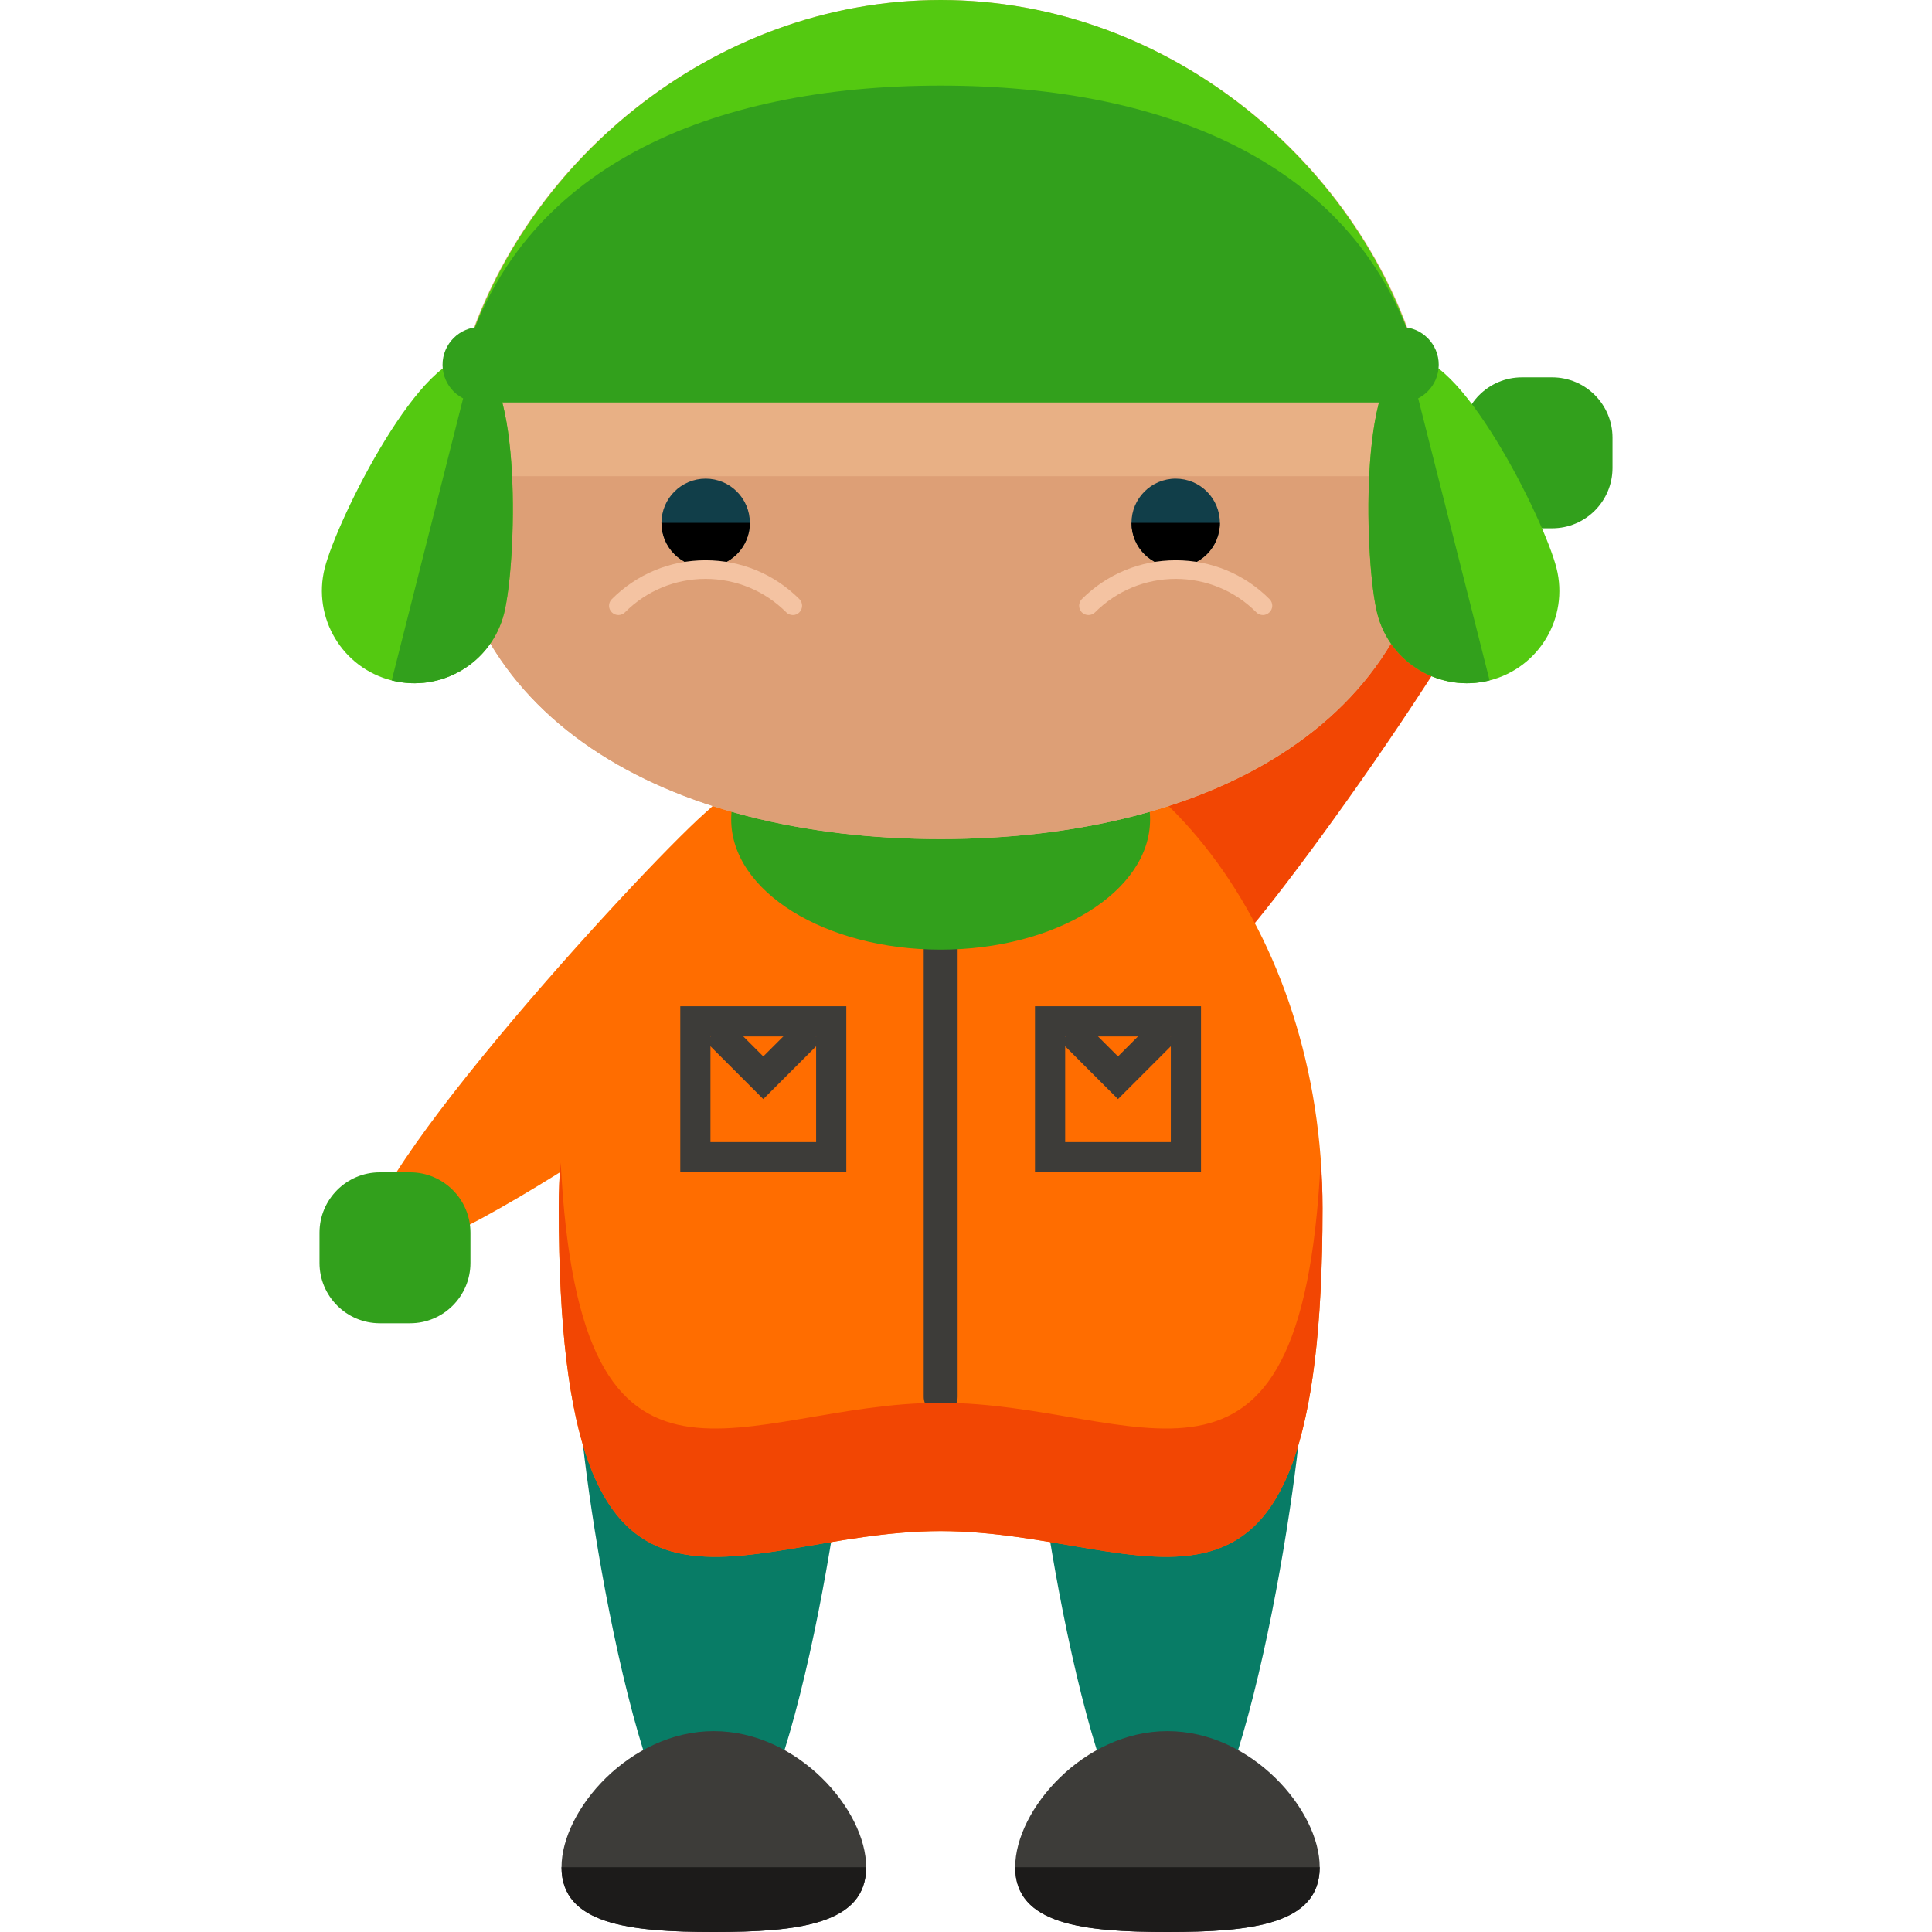
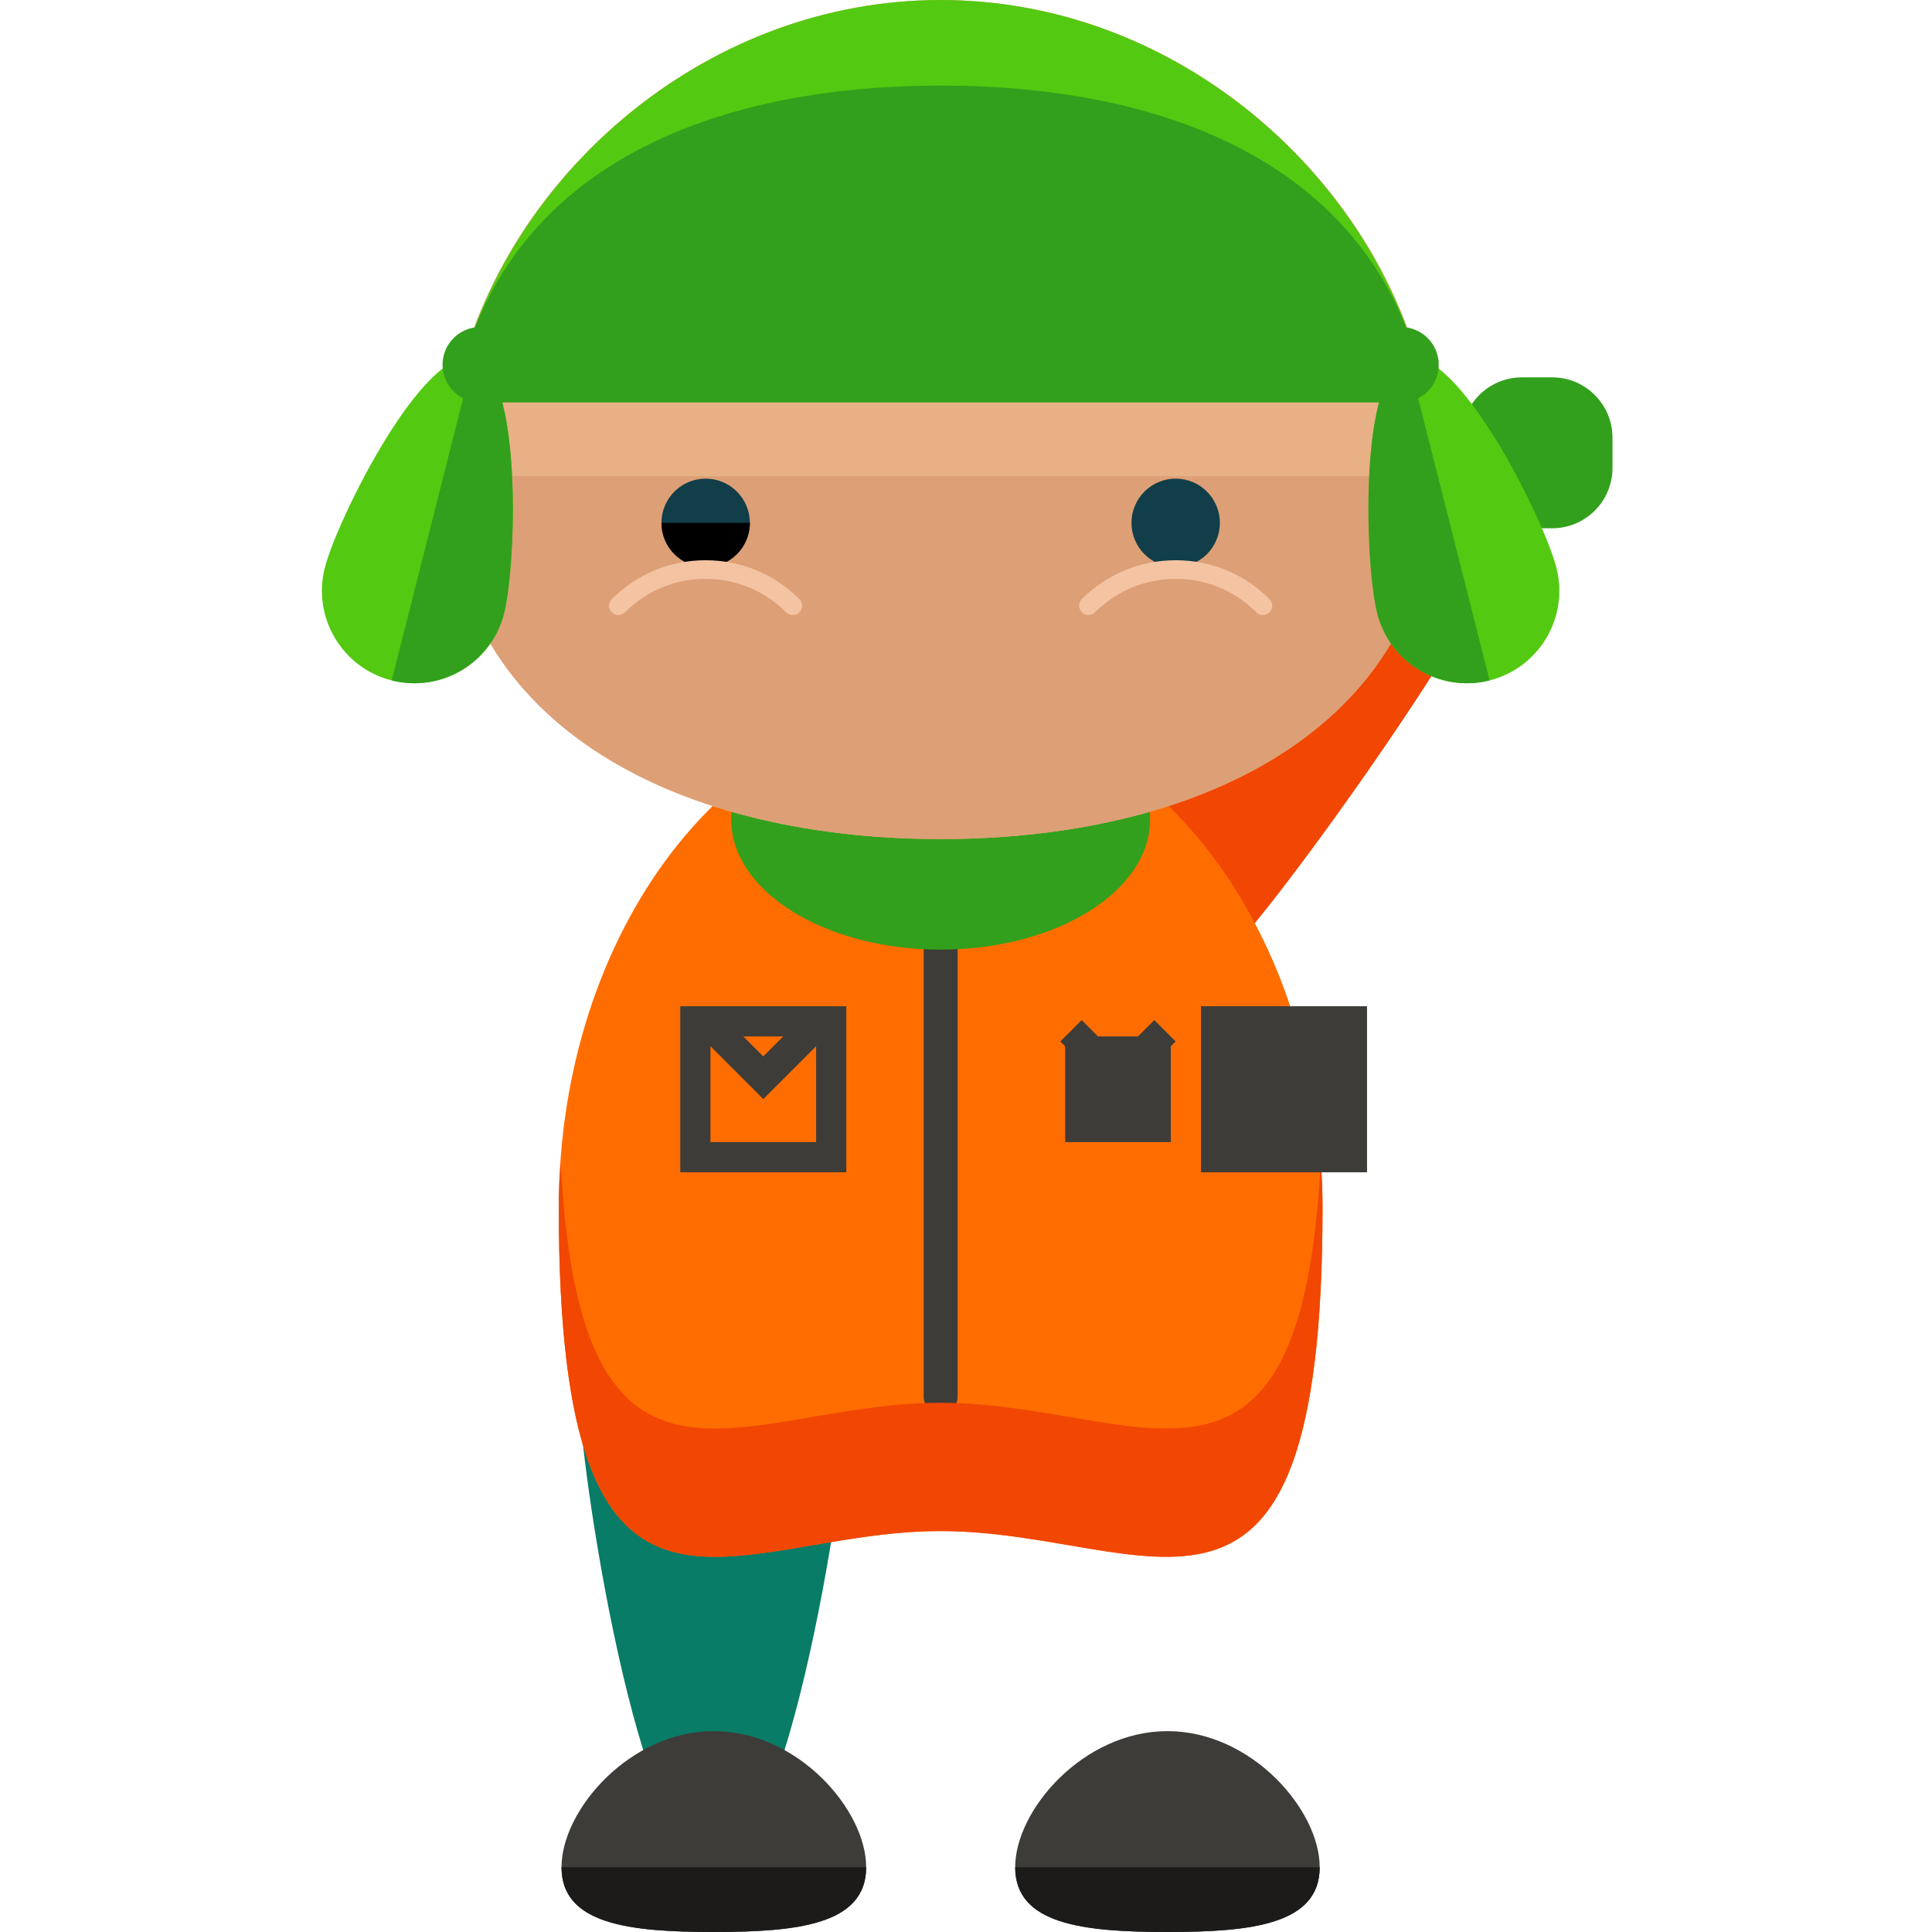
<svg xmlns="http://www.w3.org/2000/svg" height="800px" width="800px" version="1.1" id="Layer_1" viewBox="0 0 504.123 504.123" xml:space="preserve">
  <path style="fill:#F24603;" d="M275.645,258.095c11.28,10.027,33.296,3.663,49.215-14.218  c15.896-17.881,85.016-114.018,73.767-124.062c-11.296-10.012-98.706,69.9-114.601,87.773  C268.123,225.445,264.365,248.06,275.645,258.095z" />
  <path style="fill:#32A01C;" d="M420.754,122.092c0,8.696-7.05,15.754-15.754,15.754h-7.877c-8.696,0-15.754-7.058-15.754-15.754  v-7.877c0-8.696,7.058-15.754,15.754-15.754H405c8.704,0,15.754,7.058,15.754,15.754V122.092z" />
-   <path style="fill:#FF6D00;" d="M234.464,203.768c10.027,11.28,3.663,33.304-14.218,49.223  c-17.881,15.896-114.034,85.024-124.062,73.767c-10.012-11.296,69.892-98.714,87.757-114.609  C201.815,196.254,224.429,192.496,234.464,203.768z" />
  <g>
    <path style="fill:#087C66;" d="M221.601,361.913c0,19.503-15.817,124.668-35.336,124.668c-19.495,0-35.304-105.173-35.304-124.668   c0-19.495,15.817-35.32,35.304-35.32C205.785,326.593,221.601,342.418,221.601,361.913z" />
-     <path style="fill:#087C66;" d="M339.952,361.913c0,19.503-15.817,124.668-35.336,124.668c-19.495,0-35.304-105.173-35.304-124.668   c0-19.495,15.817-35.32,35.304-35.32C324.135,326.593,339.952,342.418,339.952,361.913z" />
  </g>
  <path style="fill:#FF6D00;" d="M345.096,315.242c0,126.33-44.615,84.259-99.643,84.259s-99.651,42.079-99.651-84.259  c0-72.231,44.631-130.781,99.643-130.781C300.473,184.47,345.096,243.019,345.096,315.242z" />
  <path style="fill:#3D3C39;" d="M249.88,364.473c0,2.45-1.985,4.427-4.427,4.427l0,0c-2.45,0-4.427-1.985-4.427-4.427V234.504  c0-2.45,1.985-4.427,4.427-4.427l0,0c2.45,0,4.427,1.985,4.427,4.427V364.473z" />
  <ellipse style="fill:#32A01C;" cx="245.445" cy="213.827" rx="54.65" ry="33.965" />
  <path style="fill:#F24603;" d="M245.445,366.033c-51.617,0-94.074,37.006-99.139-62.661c-0.339,3.458-0.504,7.396-0.504,11.878  c0,126.33,44.615,84.259,99.643,84.259s99.643,42.071,99.643-84.259c0-4.474-0.165-8.413-0.504-11.878  C339.511,403.039,297.078,366.033,245.445,366.033z" />
  <path style="fill:#3D3C39;" d="M226.013,487.219c0,14.935-17.802,16.904-39.755,16.904c-21.921,0-39.739-1.961-39.739-16.904  c0-14.943,17.818-35.509,39.739-35.509C208.219,451.718,226.013,472.277,226.013,487.219z" />
  <path style="fill:#1C1B1A;" d="M226.013,487.219c0,14.935-17.802,16.904-39.755,16.904c-21.921,0-39.739-1.961-39.739-16.904" />
  <path style="fill:#3D3C39;" d="M344.355,487.219c0,14.935-17.786,16.904-39.723,16.904c-21.937,0-39.739-1.961-39.739-16.904  c0-14.943,17.802-35.509,39.739-35.509C326.569,451.71,344.355,472.277,344.355,487.219z" />
  <path style="fill:#1C1B1A;" d="M344.355,487.219c0,14.935-17.786,16.904-39.723,16.904c-21.937,0-39.739-1.961-39.739-16.904" />
  <path style="fill:#E8B085;" d="M374.398,124.258c0,63.008-57.754,94.681-128.937,94.681c-71.215,0-128.969-31.673-128.969-94.681  C116.492,61.235,174.245,0,245.461,0C316.644,0,374.398,61.235,374.398,124.258z" />
  <path style="fill:#DD9F76;" d="M374.398,124.258c0,63.008-57.754,94.681-128.937,94.681c-71.215,0-128.969-31.673-128.969-94.681" />
  <circle style="fill:#113E49;" cx="184.131" cy="136.428" r="11.532" />
  <path d="M195.663,136.428c0,6.388-5.183,11.54-11.54,11.54c-6.372,0-11.524-5.152-11.524-11.54" />
  <path style="fill:#F4C3A2;" d="M206.88,160.484c-0.614,0-1.245-0.221-1.725-0.717c-5.632-5.624-13.107-8.72-21.047-8.72h-0.016  c-7.94,0-15.399,3.104-21,8.712c-0.953,0.953-2.489,0.977-3.45,0.008c-0.953-0.922-0.969-2.458-0.016-3.419  c6.538-6.546,15.218-10.161,24.458-10.161h0.016c9.263,0,17.936,3.592,24.489,10.145c0.937,0.937,0.937,2.505,0,3.434  C208.14,160.264,207.525,160.484,206.88,160.484z" />
  <path style="fill:#113E49;" d="M295.243,136.428c0,6.388,5.136,11.54,11.54,11.54c6.372,0,11.524-5.152,11.524-11.54  c0-6.365-5.151-11.532-11.524-11.532C300.386,124.896,295.243,130.072,295.243,136.428z" />
-   <path d="M295.243,136.428c0,6.388,5.136,11.54,11.54,11.54c6.372,0,11.524-5.152,11.524-11.54" />
  <path style="fill:#F4C3A2;" d="M284.034,160.484c0.583,0,1.229-0.221,1.709-0.717c5.632-5.624,13.107-8.72,21.047-8.72l0,0  c7.956,0,15.431,3.104,21.016,8.712c0.937,0.953,2.473,0.977,3.434,0.008c0.969-0.922,0.985-2.458,0.032-3.419  c-6.506-6.546-15.218-10.161-24.474-10.161l0,0c-9.247,0-17.952,3.592-24.521,10.145c-0.922,0.937-0.922,2.505,0,3.434  C282.766,160.264,283.388,160.484,284.034,160.484z" />
  <path style="fill:#54C911;" d="M120.674,95.193H370.2C355.927,43.67,305.554,0,245.461,0C185.336,0,134.971,43.67,120.674,95.193z" />
  <path style="fill:#32A01C;" d="M120.674,95.193H370.2c-14.273-51.523-64.646-72.862-124.739-72.862  C185.336,22.331,134.971,43.67,120.674,95.193z" />
  <path style="fill:#54C911;" d="M131.521,160.075c-3.277,12.918-16.384,20.732-29.31,17.471c-12.91-3.269-20.74-16.384-17.479-29.31  c3.277-12.91,25.813-57.951,38.739-54.689C136.381,96.815,134.782,147.165,131.521,160.075z" />
  <path style="fill:#32A01C;" d="M123.479,93.546c12.91,3.269,11.311,53.618,8.042,66.528c-3.277,12.918-16.384,20.732-29.31,17.471" />
  <path style="fill:#54C911;" d="M359.369,160.075c3.261,12.918,16.384,20.732,29.31,17.471c12.91-3.269,20.74-16.384,17.463-29.31  c-3.261-12.91-25.813-57.951-38.723-54.689C354.493,96.815,356.108,147.165,359.369,160.075z" />
  <g>
    <path style="fill:#32A01C;" d="M367.419,93.546c-12.926,3.269-11.311,53.618-8.042,66.528c3.269,12.91,16.384,20.732,29.31,17.471" />
    <path style="fill:#32A01C;" d="M375.414,95.177c0,5.435-4.419,9.846-9.846,9.846H125.322c-5.443,0-9.846-4.411-9.846-9.846l0,0   c0-5.435,4.403-9.846,9.846-9.846h240.246C371.003,85.331,375.414,89.742,375.414,95.177L375.414,95.177z" />
-     <path style="fill:#32A01C;" d="M122.754,329.531c0,8.696-7.058,15.754-15.754,15.754h-7.877c-8.704,0-15.754-7.058-15.754-15.754   v-7.877c0-8.704,7.05-15.754,15.754-15.754H107c8.696,0,15.754,7.05,15.754,15.754V329.531z" />
  </g>
  <g>
    <path style="fill:#3D3C39;" d="M220.83,305.885h-43.323v-43.323h43.323V305.885z M185.383,298.008h27.569v-27.569h-27.569V298.008z   " />
    <polygon style="fill:#3D3C39;" points="199.168,286.791 184.123,271.746 189.692,266.177 199.168,275.653 208.644,266.177    214.213,271.746  " />
-     <path style="fill:#3D3C39;" d="M313.383,305.885H270.06v-43.323h43.323V305.885z M277.937,298.008h27.569v-27.569h-27.569V298.008z   " />
+     <path style="fill:#3D3C39;" d="M313.383,305.885v-43.323h43.323V305.885z M277.937,298.008h27.569v-27.569h-27.569V298.008z   " />
    <polygon style="fill:#3D3C39;" points="291.722,286.791 276.677,271.746 282.246,266.177 291.722,275.653 301.198,266.177    306.767,271.746  " />
  </g>
</svg>